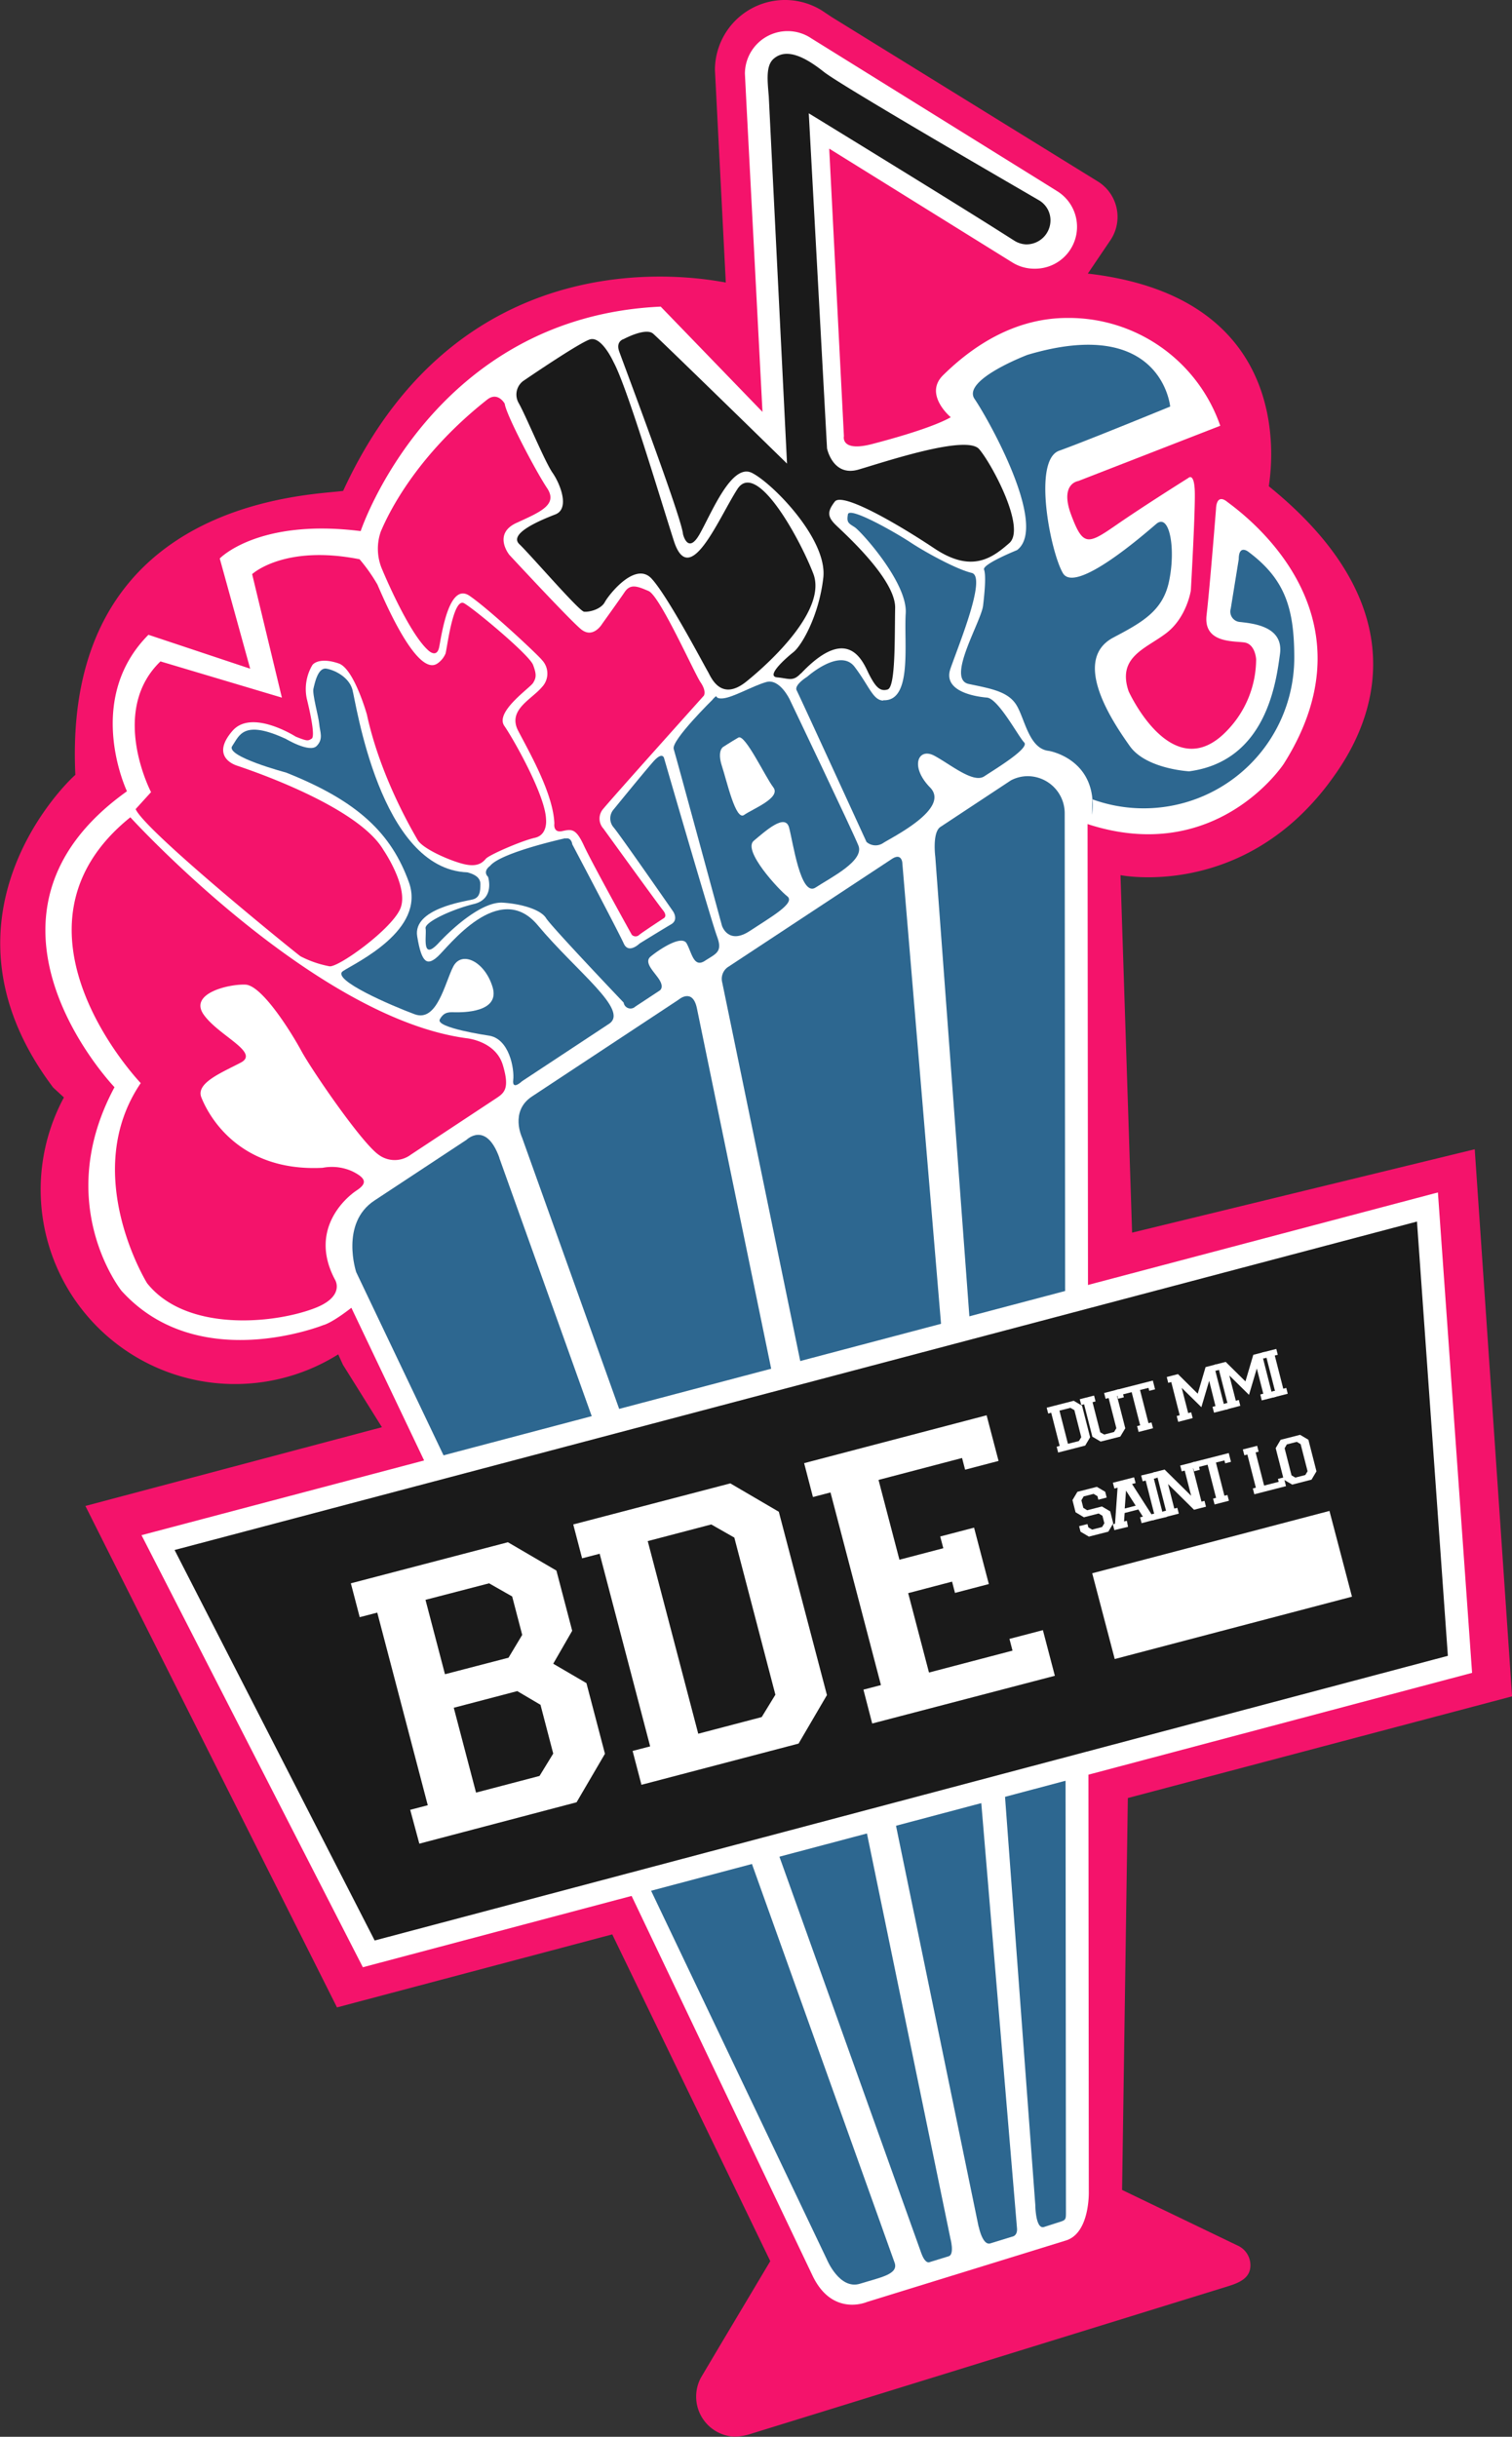
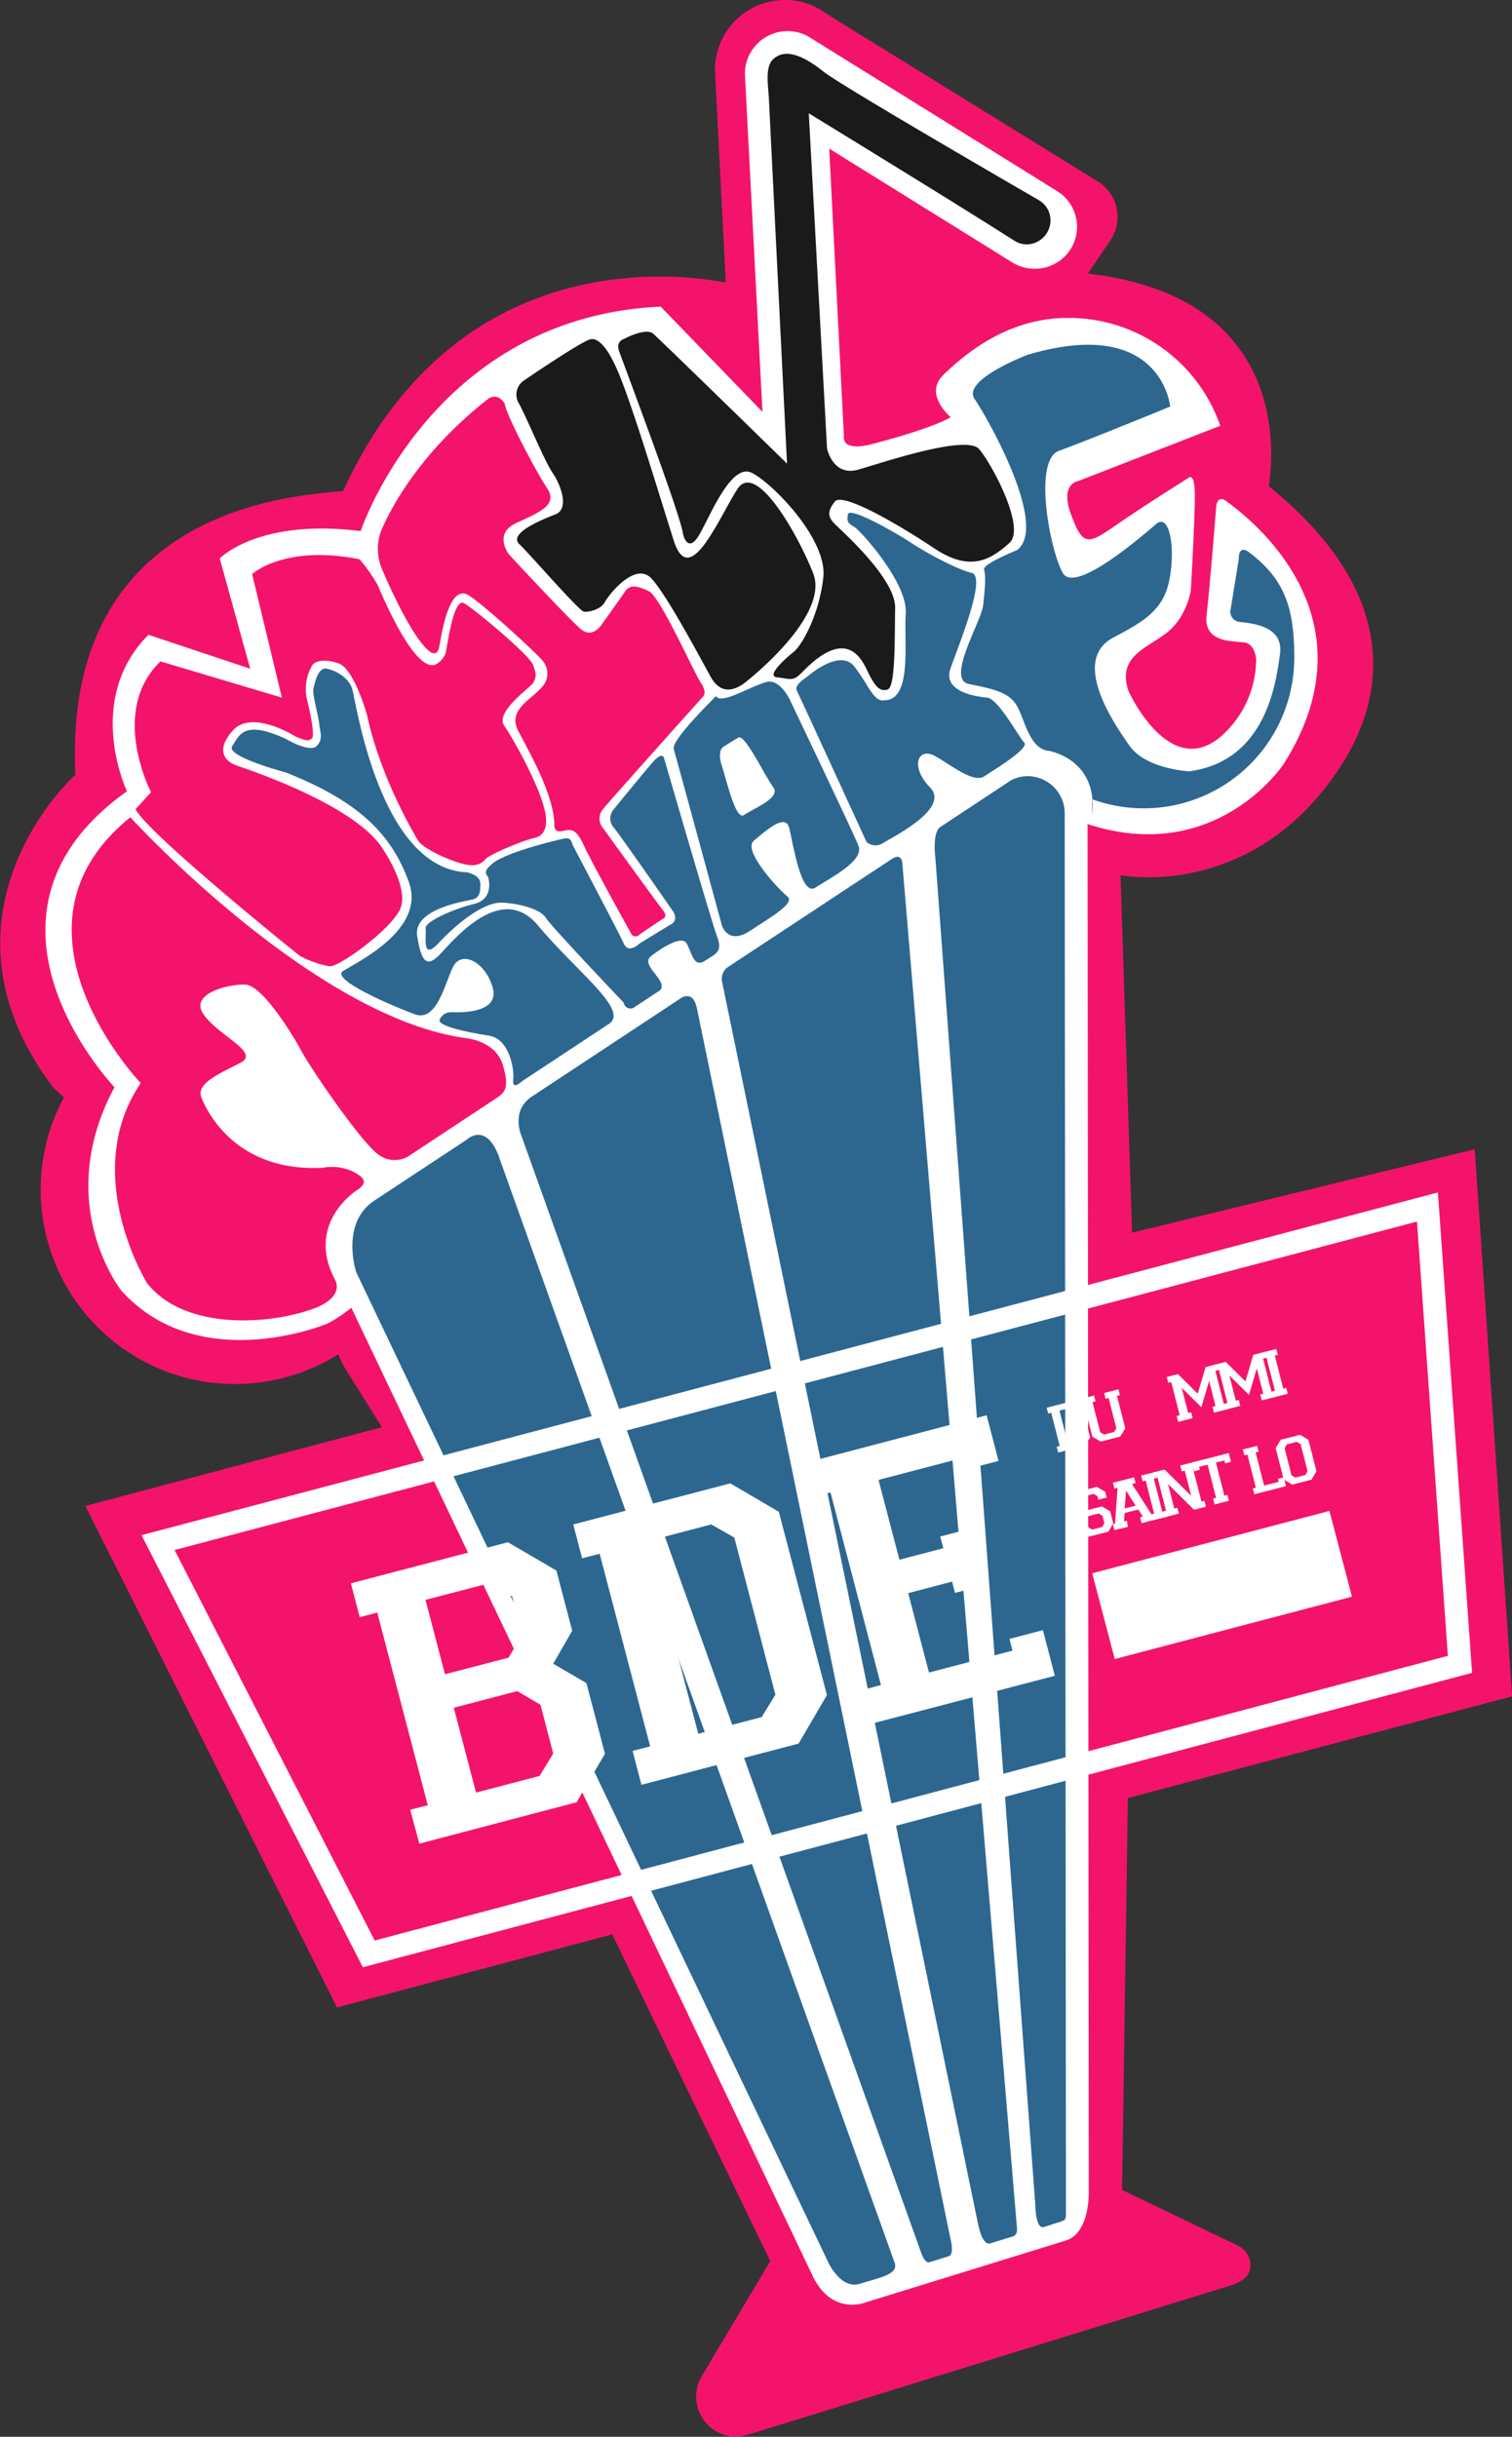
<svg xmlns="http://www.w3.org/2000/svg" viewBox="0 0 331.44 533.97">
  <rect x="0" y="0" width="331.44" height="533.97" fill="#333333" stroke="none" />
  <defs>
    <style>.cls-1{fill:#f4136b;}.cls-2{fill:#fff;}.cls-3{fill:#2d6790;}.cls-4{fill:#1a1a1a;}</style>
  </defs>
  <title>MMILKSHAKE_BDE</title>
  <g id="Fond_BDE_Rose" data-name="Fond BDE Rose">
    <path class="cls-1" d="M209.9,332.48l8.55,13.69-65,17.26L208.6,473.31l60.34-16,34.64,71.6-11.17,18.73-4,6.74a8.79,8.79,0,0,0,7.31,13,13.17,13.17,0,0,0,3.93-.73l104.44-32.29c2.67-.83,4.74-1.93,4.74-4.55a4.74,4.74,0,0,0-2.9-4.36l-25.23-12.14,1.26-85.88,84.23-22.28L458,285.27l-75.11,18.27-2.54-78.34s26.32,5.33,45.51-19.94c4.46-6,25.82-33.88-13-65.28.49-3.46,6.58-41.26-39.67-46.6l4.86-7.18a9.14,9.14,0,0,0-2.5-12.9L317,37.14l-2.05-1.37a15.35,15.35,0,0,0-23.5,13l2.38,46.56c-3.56-.51-57.27-12.17-83.88,45.67-6.69,1-61.62,1.46-58.7,62.22-4.38,3.89-31.6,33.05-4.86,68.53l2.35,2.16a42.6,42.6,0,0,0,60.13,56.3Z" transform="translate(-134.73 -33.43)" />
  </g>
  <g id="Fond_Intérieur_Blanc">
    <path class="cls-2" d="M205.73,323.75s-27.52,11.16-44.37-7.47c0,0-15.26-19.06-1.53-44.61,0,0-35.84-37.37,2.73-64.85,0,0-9.52-20,4.71-34.29l22.3,7.43-6.67-24.15s8.39-8.83,30.89-6c0,0,15.63-46.9,65.77-49.19l22.31,23.07-3.6-69.09-.25-5a9.35,9.35,0,0,1,9.35-9.35,9.25,9.25,0,0,1,5.2,1.58l49.5,30.75,4.38,2.73a9.18,9.18,0,0,1-4.87,17A9.06,9.06,0,0,1,356.74,91L316.5,66l3.22,63s-.8,3.55,6.19,1.73,13.95-4,17.23-5.87c0,0-6-5-1.66-9.23,7.11-7,16.27-12.53,27.24-12.53a35.13,35.13,0,0,1,33.5,23.63l-31.13,12.11s-4.14.52-1.55,7.42,3.62,6.55,9.84,2.24,15.87-10.35,15.87-10.35,1.21-1.21,1.38,2.76-.86,21.91-.86,21.91-.87,5.87-5.35,9.32-10.87,5.18-8.29,12.77c0,0,9.68,21.37,21.75,8.44a22.58,22.58,0,0,0,6.2-15.45s-.16-3.34-2.58-3.69-9,.17-8.28-6,2.07-23.29,2.07-23.29,0-3.45,2.41-1.56,33.83,23.64,12.43,57.46c0,0-14.67,22.42-43,13.19l.27,299.56s.32,9.16-5,10.81l-43.66,13.49s-7.57,3.3-11.9-5.79L211.75,320s-3.74,3-6,3.76" transform="translate(-134.73 -33.43)" />
  </g>
  <g id="Rayures_Du_Verre">
    <path class="cls-3" d="M244.18,287.15l86.65,242.09c.92,2.56-3.07,3.22-7.58,4.62s-7.28-5.35-7.28-5.35L212.81,312.19s-3.57-10.71,4-15.69L237,283.19s4.29-4.22,7.22,4" transform="translate(-134.73 -33.43)" />
    <path class="cls-3" d="M336.67,527.12c.93,2.59,1.86,2,1.86,2l4.16-1.28c1.33-.41.37-3.92.37-3.92S288.45,259,287.5,254.39s-4.05-1.88-4.05-1.88L251.34,273.7c-4.93,3.25-2.17,9-2.17,9Z" transform="translate(-134.73 -33.43)" />
    <path class="cls-3" d="M349.28,521.38s.83,4.18,2.54,3.64l4.84-1.49s1.14-.16,1-1.84-25.14-299.21-25.14-299.21-.14-2.25-2.3-.82l-36,23.73a3.15,3.15,0,0,0-1.18,3.3c.47,2.23,56.21,272.69,56.21,272.69" transform="translate(-134.73 -33.43)" />
    <path class="cls-3" d="M368.39,517.67c0,2.23.1,2.2-1.69,2.76l-3.12,1c-1.86.57-1.9-4.77-1.9-4.77L339.75,221.18s-.71-5.34,1.13-6.55,13.74-9.07,13.74-9.07l1.71-1.13a7.91,7.91,0,0,1,3.72-.92,8.14,8.14,0,0,1,8.07,8.22Z" transform="translate(-134.73 -33.43)" />
  </g>
  <g id="MILKSHAKE">
    <path class="cls-1" d="M218.53,158.27s5.62,13.61,10,17.6c0,0,1.95,2,2.48-.69s2.14-14.29,6.66-11.18,15.18,13.13,15.86,14.06a4.3,4.3,0,0,1,0,5.93c-2.34,2.77-7.59,5-5.21,9.58s7.69,13.76,7.93,20.32c0,0-.34,2.09,1.7,1.66s3-.68,4.77,3.16,10.5,19.55,10.5,19.55a1.15,1.15,0,0,0,1.66,0c1-.78,5.39-3.65,5.39-3.65s.83-.44-.24-1.75S267,215,267,215a3.24,3.24,0,0,1-.2-4.13c1.66-2.09,22.22-25,22.22-25s.64-.93-.72-2.92-8.9-18.92-11.38-20-4-1.65-5.25.2-4.92,6.95-4.92,6.95-2,3.45-4.71,1.17S246.37,155,246.37,155s-3.7-4.58,1.6-7,9.1-4,6.67-7.63-9-16.1-9.27-18.48c0,0-1.5-2.74-3.85-.89-14.79,11.67-21.18,23.81-23.32,28.92a11.4,11.4,0,0,0,.33,8.35" transform="translate(-134.73 -33.43)" />
    <path class="cls-1" d="M163.3,212.52s40.07,43.93,73.71,48.42c0,0,6.35.58,7.94,5.86s.28,6.16-1.58,7.38L224.8,286.44a5.89,5.89,0,0,1-7.11,0c-3.8-2.72-14.67-18.6-16.91-22.74s-8.63-14.36-12.25-14.51-12.43,1.91-9.15,6.57,12.42,8.28,8.11,10.53-9.84,4.48-8.63,7.59,7.6,16.4,26.58,15.45a10.82,10.82,0,0,1,6.52.77c3.14,1.55,3.25,2.67.93,4.2s-10.6,8.6-4.69,19.61c0,0,2.24,3.63-4.56,6.21-9,3.43-28.17,5.21-36.68-5.52,0,0-14.84-24-1.38-43.83,0,0-32.48-33.92-2.28-58.25" transform="translate(-134.73 -33.43)" />
    <path class="cls-1" d="M169.93,178.37l26.59,7.93L190,159.24s7-6.54,23.55-3.26a37.5,37.5,0,0,1,3.9,5.52c.86,1.9,8.53,20.58,13.19,17.3a5,5,0,0,0,1.76-2.17c.34-1.18,1.67-12.39,4.08-11s14.26,11.31,15.09,13.47.69,2.9,0,4-8.4,6.34-6.29,9.39,9,15.29,9.14,20.45c0,0,.45,3.44-2.45,4.08s-10,3.74-10.72,4.57-1.82,1.92-4.87,1.18-9-3.34-10.12-5.31-8.16-13.81-11.11-27.48c0,0-2.81-10-6.15-11.16s-5.21-.44-5.8.35a10.3,10.3,0,0,0-1.23,7.32c.79,3.2,1.88,8.3,1.08,8.8s-.93.59-3.49-.44c0,0-9.63-6.15-13.86-1.28s-.89,7,.93,7.62,26.4,8.7,32.15,18.49c0,0,5.76,8.4,3.64,13s-13.62,12.83-15.48,12.49a22.92,22.92,0,0,1-6.34-2.19c-1.09-.76-34-27.38-36.14-32.25l3.38-3.72s-9.3-17.76,2.1-28.68" transform="translate(-134.73 -33.43)" />
    <path class="cls-3" d="M197.4,195.35s5.19,3.11,6.74,1.55.71-3.11.57-4.8-1.56-6.5-1.27-7.77,1-4.67,2.82-4.38,4.91,1.83,5.7,4.52,6,39.42,25.24,40.12c1,.29,2.83.85,2.83,2.55s-.14,3-1.7,3.39-13.14,2-12.15,8.07,2.26,6.46,4.52,4.42,13.43-17,21.91-6.84,20.15,18.62,15.62,21.6l-19.07,12.58s-2.21,2.12-1.93-.27-.84-9.19-5.51-9.75c0,0-11.58-1.7-10.59-3.53s2.26-1.56,3.53-1.56,9.75.14,8.05-5.51-6.78-8.06-8.62-4.52-3.53,12.29-8.47,10.46-18.51-7.63-15.69-9.47,18.23-9,14.42-19.5-10.94-17.66-26.95-24c0,0-13.32-3.53-11.77-5.79S188,191,197.4,195.35" transform="translate(-134.73 -33.43)" />
    <path class="cls-3" d="M258.68,217.11s-14.16,3.1-16.53,6.07c0,0-1.7,1.13-.43,2.4,0,0,1.56,4.81-3.1,5.94s-10.88,3.95-10.6,5.37-1,7.3,2.82,3.22,9.9-9.16,14.13-8.88,8.34,1.56,9.47,3.4,17,18.5,17,18.5A1.52,1.52,0,0,0,274,254l5.33-3.51s1-.57,0-2.26-3.58-3.84-2-5.17,6.78-4.91,7.91-2.91,1.53,5.44,4,3.83,3.94-1.93,2.67-5.34-11.59-39-11.59-39-.28-1.7-2.4.7-8.65,10.43-8.65,10.43a3,3,0,0,0,0,4c1.73,2.12,13,18.37,13,18.37s1.28,1.84-.42,2.83-6.92,4.21-6.92,4.21-2.41,2.38-3.47,0-11.28-21.73-11.28-21.73-.16-1.58-1.5-1.27" transform="translate(-134.73 -33.43)" />
    <path class="cls-4" d="M249.31,117a3.71,3.71,0,0,0-.91,4.7c1.56,2.71,5.73,12.86,7.45,15.33s3.82,7.88.62,9.12-10.35,4.19-7.89,6.53,13.07,14.66,14.17,14.79,3.7-.5,4.56-2.1,6.66-9,10.23-5.17,11.71,19.34,12.32,20.33,2.72,6.9,8.51,2.22S316,166.87,313,159.11s-12.46-25-16.64-18.49-10.48,22.08-13.93,11.29-10.27-33.76-13.23-39.18c0,0-2.62-5.78-5.2-4.91s-14.73,9.2-14.73,9.2" transform="translate(-134.73 -33.43)" />
    <path class="cls-3" d="M374.15,208.57a33,33,0,0,0,44.29-31c0-10.83-2-17.21-10.05-23.22,0,0-2.12-1.72-2.12,1.63l-1.75,10.81a2.28,2.28,0,0,0,2.1,2.94c2.79.33,9.52.94,8.69,7s-2.94,23.48-19.92,25.72c0,0-9.43-.5-13-5.53s-13-18.81-3.6-23.79c6.27-3.31,10.79-5.8,12.17-12.17,1.56-7.17.17-15.23-2.77-12.72s-17.74,15.4-20.46,10.79-6.7-24.73-.83-26.83,24.34-9.68,24.34-9.68-1.82-20.08-31.26-11.34c0,0-14.48,5.49-11.61,9.68s16.3,27.88,9.29,33.12c0,0-7.64,3.08-7.22,4.26s.21,4.33-.21,7.89-8.17,16.13-3.14,17.18,8.78,1.68,10.57,4.82,2.71,9.41,7,9.84c0,0,10.84,1.79,9.47,14" transform="translate(-134.73 -33.43)" />
    <path class="cls-3" d="M291,186.67s-9.17,9-8.59,10.89S293,236.32,293,236.32s1.37,4.22,6.09,1.11,10.1-6.14,8.21-7.6-9.86-10.06-7.34-12.16,6.86-6.07,7.73-2.93,2.52,15.35,5.83,13.17,10.73-5.84,9.38-9.19-15.08-32.05-15.08-32.05-2.18-4.61-5.12-3.78-7.24,3.36-9.49,3.57-.79-1.27-2.25.21" transform="translate(-134.73 -33.43)" />
    <path class="cls-3" d="M328.34,186.87c6.43.3,4.51-12.36,4.93-19.06s-9.85-18-11.19-18.86-1.8-1-1.48-2.81,10.58,4.07,13.74,6.16,10,5.87,13.39,6.67-2.94,16-4.66,21,5.5,6.11,8,6.32,6.92,8.59,8.17,9.84-6.35,5.83-8.76,7.42-7.37-2.6-10.92-4.51-5.46,2.33-.95,6.95-8.3,10.87-10.28,12.17a3,3,0,0,1-3.66-.24s-14.67-32-15.3-33.2,2.31-3,2.31-3,7.17-6.41,10.39-2.16,4,7.29,6.26,7.39" transform="translate(-134.73 -33.43)" />
    <path class="cls-4" d="M310.32,181c10.73-11.32,13.76-2,15,.36s2.24,3.73,4,3.15,1.5-11.55,1.63-17.84-11.09-16.33-13-18.19-1.86-3-.23-5.13,13.65,4.8,21.84,10.26,12.67,2.1,16.41-1.17-3.81-17.33-6.6-20.59-20.85,2.85-26.47,4.48-6.88-4.64-6.88-4.64l-4-73.43s28.66,17.55,40.83,25.23l4.26,2.7a5.18,5.18,0,0,0,2.57.79A5.27,5.27,0,0,0,365,81.75a5.08,5.08,0,0,0-2.67-4.52l-3.23-1.88c-12.2-7.08-40.57-23.62-43.79-26.18-4.1-3.26-8.25-5.36-11.06-2.8-1.64,1.51-1.3,4.62-1,8.17l4,80.48s-27.72-27.08-29.36-28.48-6.44,1.19-6.44,1.19-1.78.46-1,2.68,13.73,36.5,14,40.07c0,0,1.05,4.56,3.64,0s7-15.65,11.46-13.43,16.63,14.54,15.65,23-4.81,14.91-6.53,16.27-6.16,5.3-3.58,5.54,3.44,1,5.18-.86" transform="translate(-134.73 -33.43)" />
    <path class="cls-2" d="M293.2,197.14s-1.31.84-.21,4.19,3,12,4.85,10.68,8.18-3.74,6.4-6.06-6.19-11.74-7.65-10.9-3.39,2.09-3.39,2.09" transform="translate(-134.73 -33.43)" />
  </g>
  <g id="BUREAU_DES_ETUDIANTS" data-name="BUREAU DES ETUDIANTS">
    <g id="Rectangle_Gris" data-name="Rectangle Gris">
-       <polygon class="cls-4" points="80.85 428.16 34.66 338.03 312.92 264.49 320.05 364.73 80.85 428.16 80.85 428.16" />
      <path class="cls-2" d="M449.93,294.73,457.42,400,214.27,464.51l-48.52-94.68,284.18-75.1m-4.56,6.37L173,373.08l43.86,85.57,235.25-62.38-6.77-95.17Z" transform="translate(-134.73 -33.43)" />
    </g>
    <rect id="Rectangle_blanc" data-name="Rectangle blanc" class="cls-2" x="375.74" y="371.01" width="53.77" height="19.43" transform="translate(-218.26 81.39) rotate(-14.72)" />
    <path class="cls-2" d="M366.68,351.72l-.32-1.28.66-.17L365.16,343l-.66.18-.33-1.28,5.93-1.52,1.82,1.08,1.77,6.92-1.08,1.82Zm4.55-2.52.52-.84-1.51-5.93-.87-.5-2.4.61,1.86,7.27Z" transform="translate(-134.73 -33.43)" />
    <path class="cls-2" d="M371.75,341.32l-.33-1.28,3.14-.8.32,1.28-.66.17,1.69,6.6.87.49,2.16-.56.5-.83-1.69-6.61-.66.17-.33-1.27,3.14-.81.33,1.28-.65.17,1.82,7.09-1.1,1.82L376,349.32l-1.82-1.07-1.81-7.1Z" transform="translate(-134.73 -33.43)" />
-     <path class="cls-2" d="M379.83,339.94l-.5-1.92,8.11-2.07.49,1.92-1.28.33-.16-.65-1.86.47,1.86,7.27.66-.17.33,1.28-3.16.81-.33-1.28.67-.17-1.86-7.27-1.88.48.17.65Z" transform="translate(-134.73 -33.43)" />
+     <path class="cls-2" d="M379.83,339.94Z" transform="translate(-134.73 -33.43)" />
    <path class="cls-2" d="M393,345l-.33-1.28.66-.17-1.85-7.27-.67.17-.32-1.28,2.46-.63,4.33,4.29L399,333l2.47-.64.33,1.28-.66.17,1.86,7.27.66-.17.33,1.28-3.14.8-.33-1.28.65-.16L399.79,336l-1.71,5.78-4.31-4.23,1.42,5.53.66-.17.32,1.27Z" transform="translate(-134.73 -33.43)" />
    <path class="cls-2" d="M403.46,342.31l-.33-1.28.66-.16-1.86-7.27-.66.17-.32-1.28,2.46-.63,4.33,4.28,1.72-5.83,2.47-.63.33,1.28-.66.16,1.85,7.27.67-.17.33,1.28-3.14.8L411,339l.65-.17-1.42-5.53-1.71,5.78-4.31-4.24,1.42,5.53.66-.17.32,1.28Z" transform="translate(-134.73 -33.43)" />
    <path class="cls-2" d="M413.88,339.64l-.33-1.27.66-.17-1.86-7.27-.66.17-.33-1.28,3.14-.8.33,1.28-.66.17,1.86,7.27.66-.17.32,1.27Z" transform="translate(-134.73 -33.43)" />
    <path class="cls-2" d="M371.59,369.07l-.31-1.21,1.83-.47.19.72.83.5,2.19-.57.49-.82-.42-1.64-.83-.5-3.23.83-1.83-1.1-.68-2.66,1.08-1.82,4.27-1.09,1.83,1.08.32,1.27-1.83.47-.19-.77-.84-.51-2.19.56-.49.85.42,1.65.84.53,3.24-.83,1.82,1.08.66,2.62-1.07,1.82-4.27,1.09Z" transform="translate(-134.73 -33.43)" />
    <path class="cls-2" d="M379,368.72l-.33-1.28.48-.12.56-7.89-.7.18-.33-1.27,4.65-1.19.33,1.27-.78.2,4.27,6.65.49-.12.33,1.27-3,.78-.32-1.28.61-.15-1-1.57-3,.77-.13,1.86.61-.16L382,368Zm4.68-5.35-2.12-3.3-.28,3.92Z" transform="translate(-134.73 -33.43)" />
    <path class="cls-2" d="M387.39,366.57l-.32-1.27.66-.17-1.86-7.27-.66.17-.33-1.28L388,356l.33,1.28-.67.17,1.86,7.26.67-.17.32,1.28Z" transform="translate(-134.73 -33.43)" />
    <path class="cls-2" d="M390,365.91l-.33-1.27.66-.17-1.86-7.27-.66.17-.33-1.27,2.54-.65,5.82,5.75-1.41-5.52-.66.17-.33-1.28,3.14-.8.32,1.27-.66.17,1.86,7.27.66-.17.33,1.28-2.62.67-5.7-5.63,1.37,5.37.67-.16.32,1.27Z" transform="translate(-134.73 -33.43)" />
    <path class="cls-2" d="M396.47,355.84l-.49-1.93,8.1-2.07.49,1.92-1.27.33-.17-.64-1.86.47,1.86,7.27.66-.17.33,1.27-3.15.81-.33-1.28.66-.17-1.86-7.26-1.87.48.16.64Z" transform="translate(-134.73 -33.43)" />
    <path class="cls-2" d="M409.68,360.87l-.32-1.28.66-.17-1.86-7.26-.66.17-.33-1.28,3.14-.8.32,1.28-.66.17,1.86,7.26,3.2-.82-.17-.64,1.28-.33.49,1.92Z" transform="translate(-134.73 -33.43)" />
    <path class="cls-2" d="M416.14,357.67l-1.77-6.91,1.08-1.83,4.27-1.09,1.82,1.08,1.77,6.92-1.08,1.82L418,358.75Zm2.53-.46,2.19-.56.5-.83-1.52-5.93-.83-.51-2.2.56-.48.85,1.51,5.93Z" transform="translate(-134.73 -33.43)" />
    <path class="cls-2" d="M226.65,437.43l-2-7.42,3.85-1-11.07-42.21-3.85,1-1.94-7.42,34.43-9,10.63,6.21,3.46,13.19L256,398l7.28,4.25,4.06,15.48-6.22,10.63Zm19.55-40.75,3-5L247,383.26l-5.06-2.88L228,384l4.27,16.3ZM253,422.59l3-4.9L253.21,407l-5.09-3-13.92,3.65,4.88,18.59Z" transform="translate(-134.73 -33.43)" />
    <path class="cls-2" d="M275.34,424.53l-1.94-7.42,3.85-1-11.07-42.21-3.85,1-1.94-7.42,34.43-9,10.63,6.22L316,404.87l-6.22,10.63Zm26.36-14.84,3-4.9-9-34.43-5.06-2.88-13.92,3.65,11.07,42.21Z" transform="translate(-134.73 -33.43)" />
    <path class="cls-2" d="M325.92,411.1,324,403.68l3.84-1-11.06-42.21-3.85,1L311,354.05l40-10.49,2.62,10-7.33,1.92-.67-2.56-18.31,4.8,4.58,17.49,9.62-2.52-.68-2.57,7.42-1.94,3.24,12.36-7.42,1.94-.64-2.47-9.62,2.52,4.56,17.4,18.31-4.8-.67-2.57,7.33-1.92,2.62,10Z" transform="translate(-134.73 -33.43)" />
  </g>
</svg>